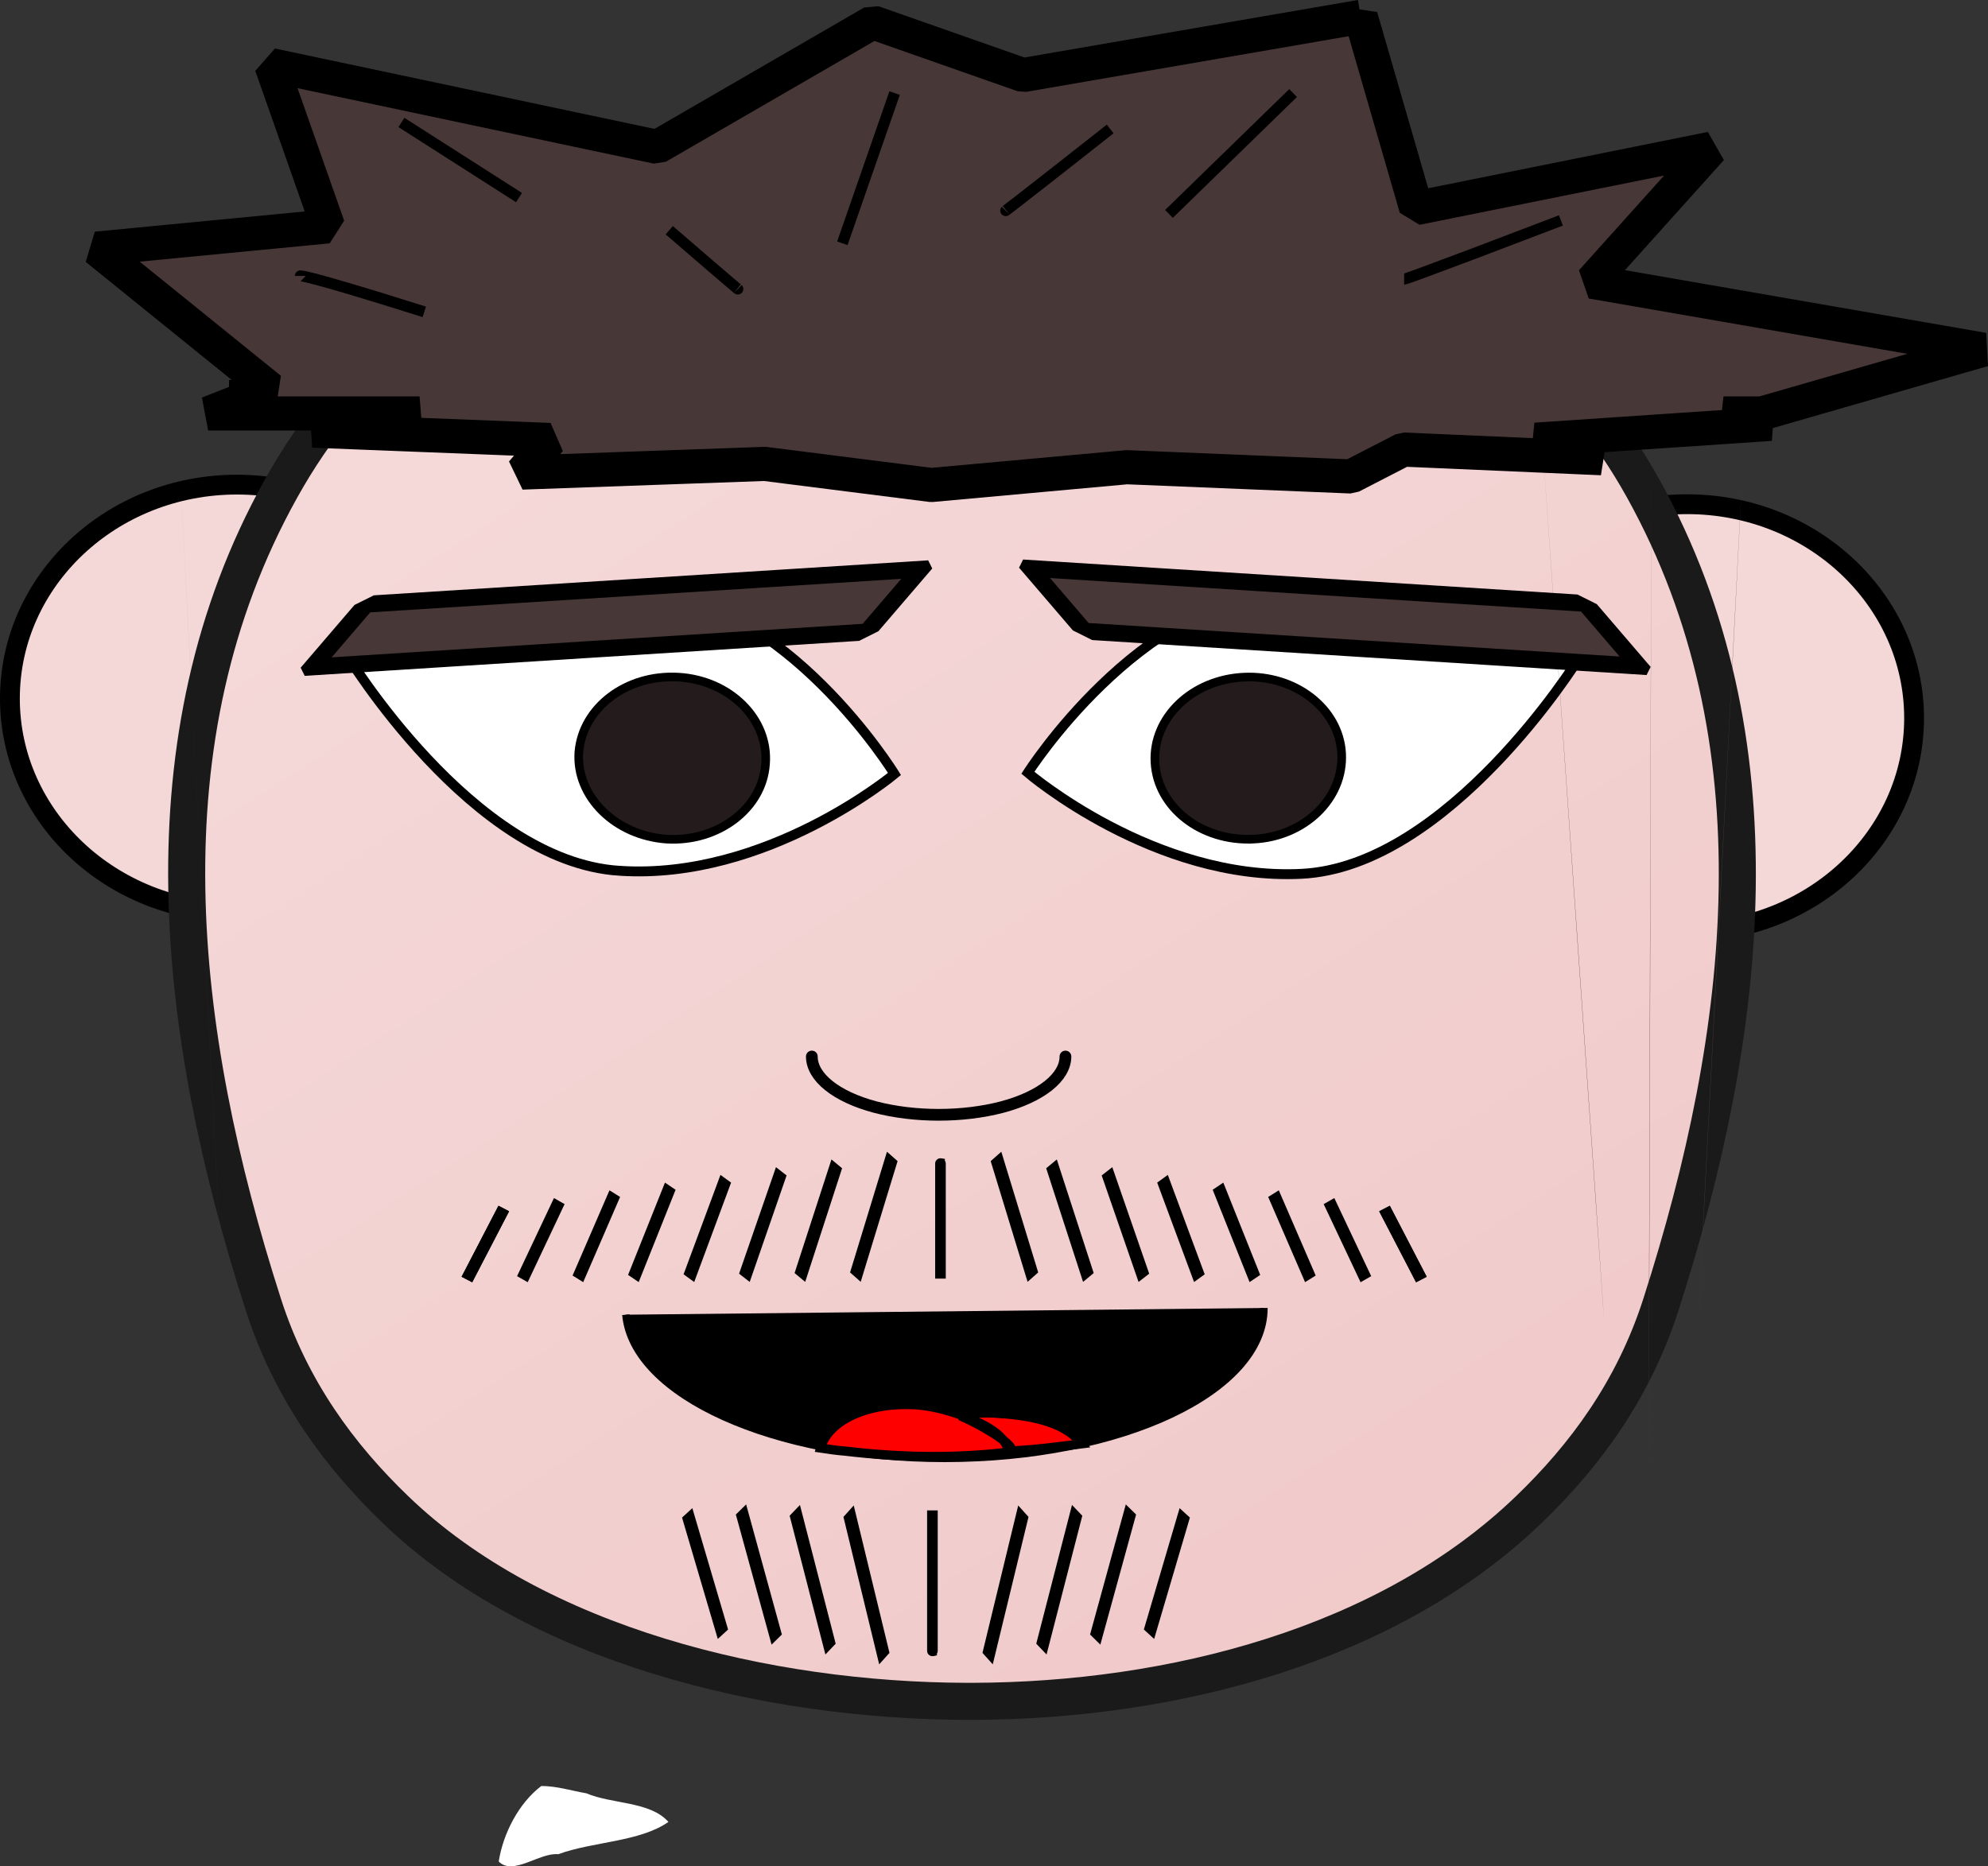
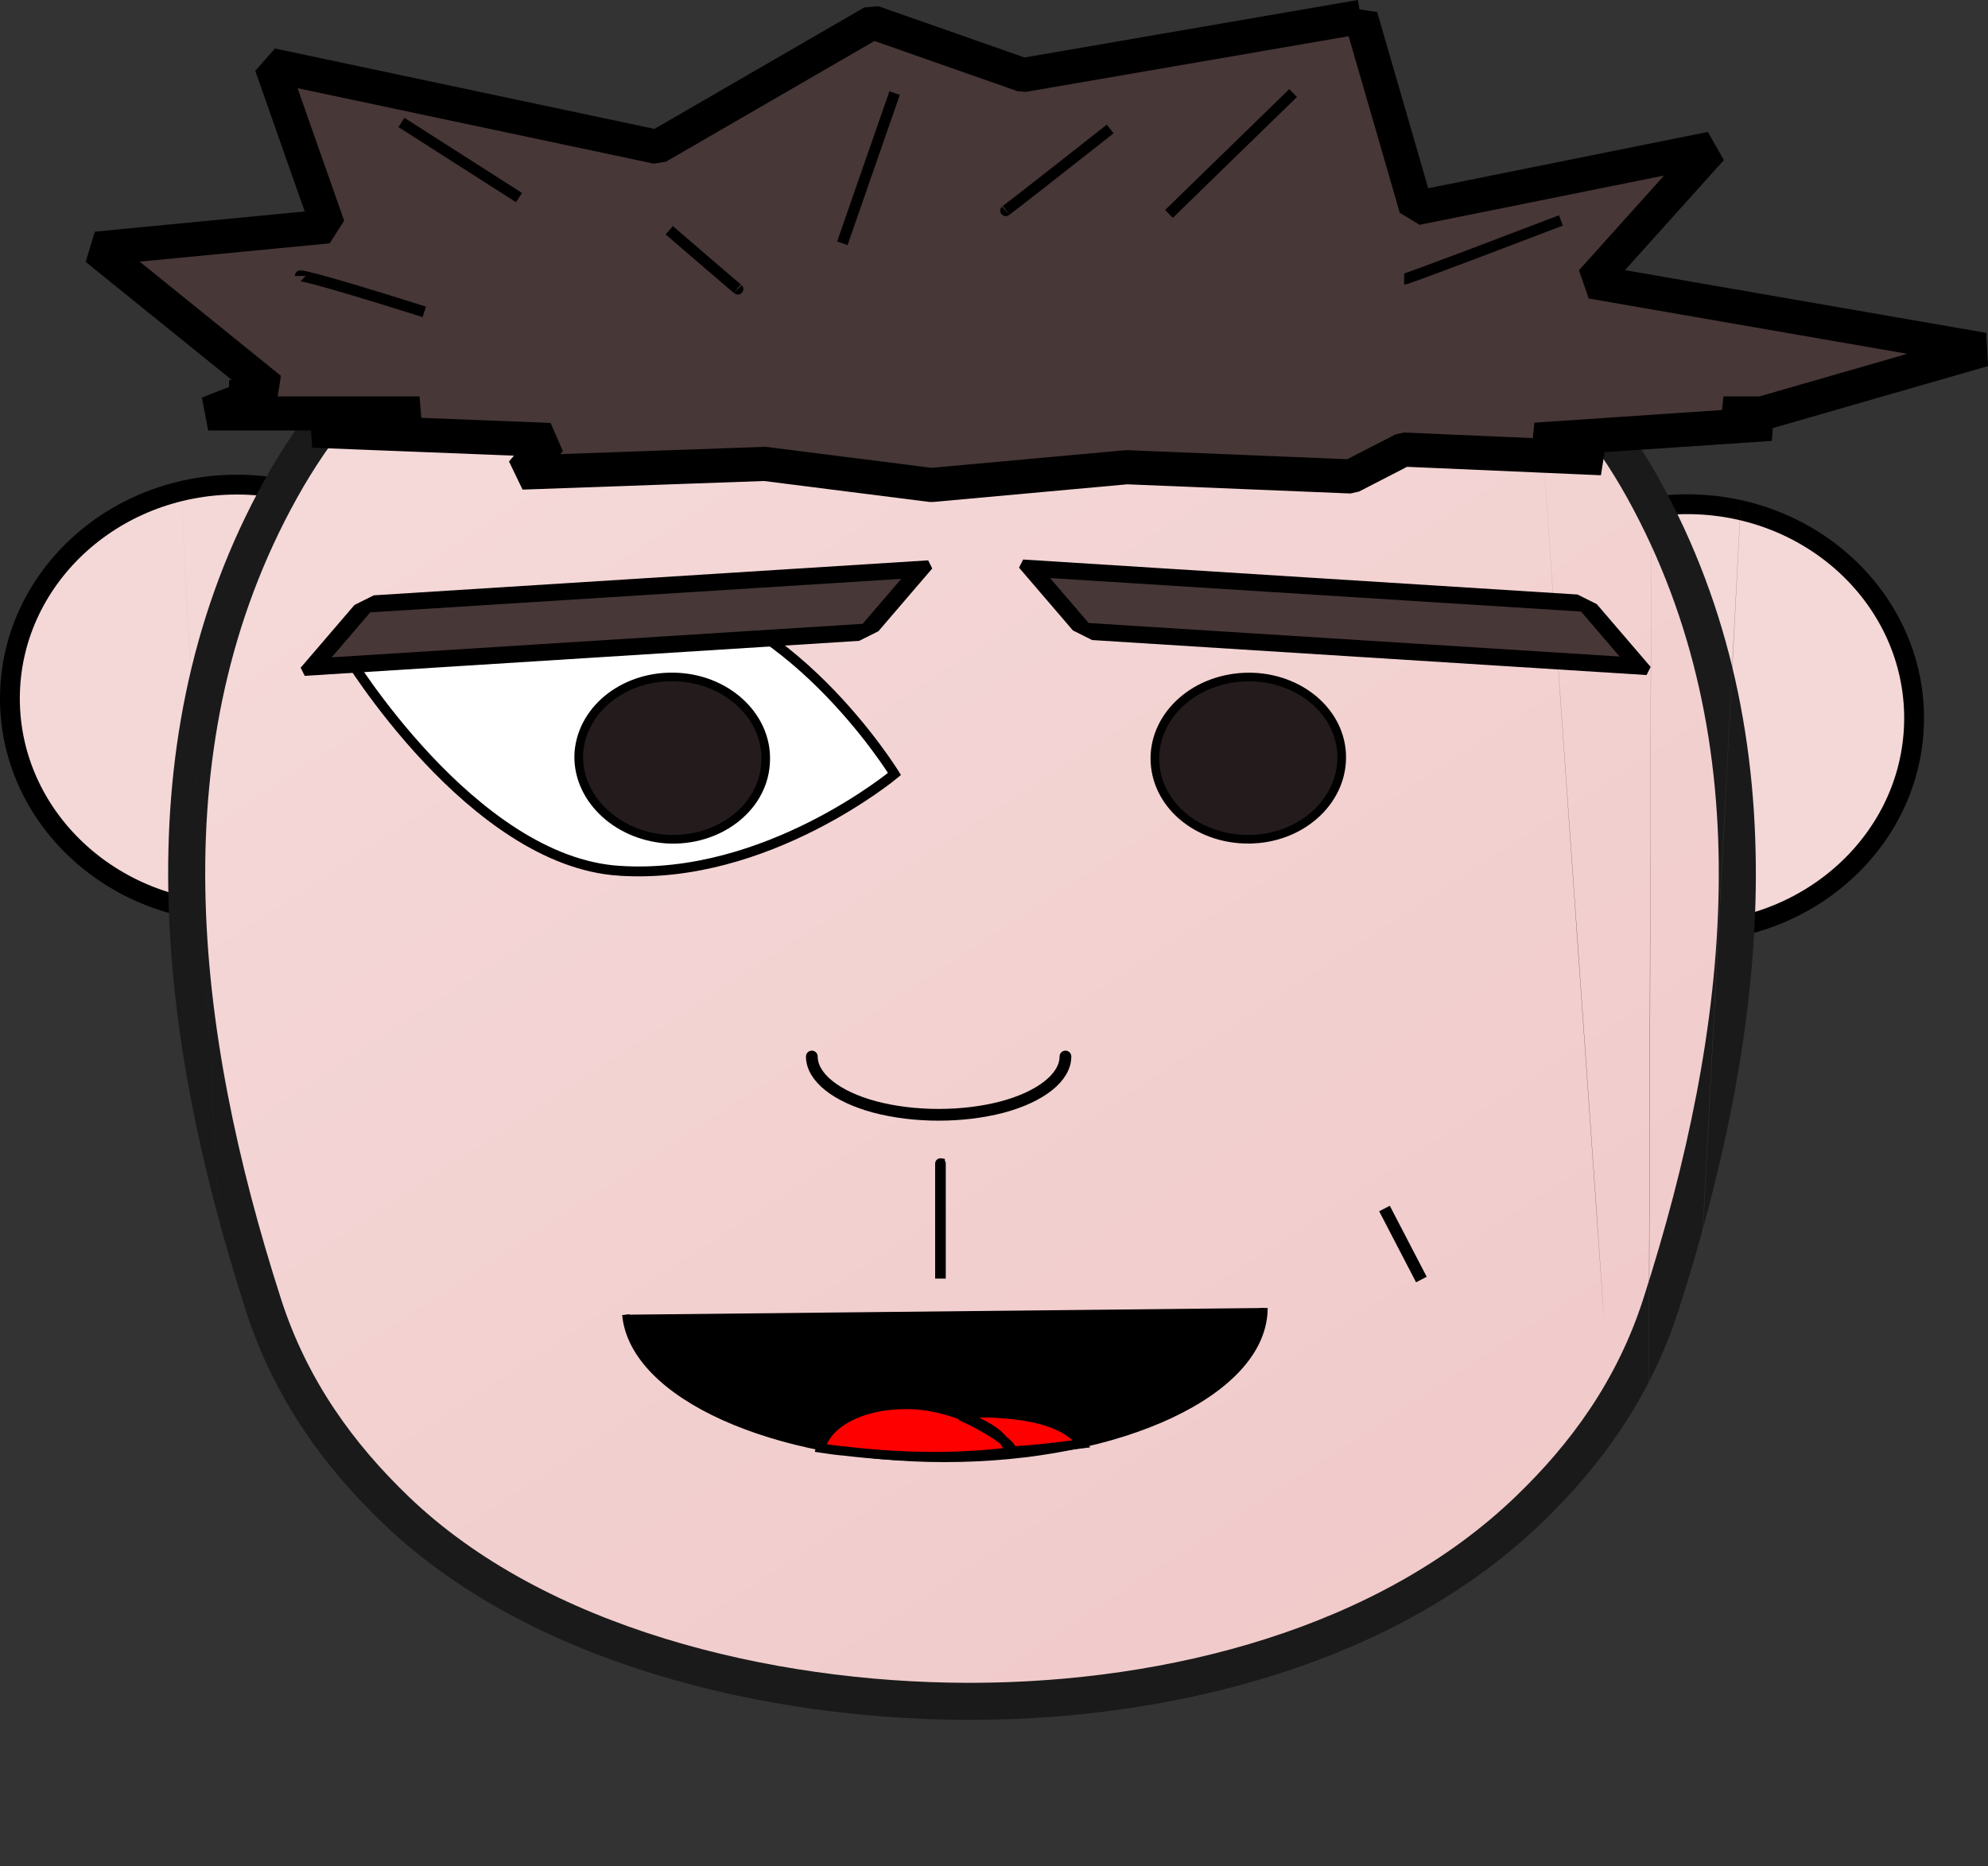
<svg xmlns="http://www.w3.org/2000/svg" xmlns:ns1="http://www.inkscape.org/namespaces/inkscape" xmlns:ns2="http://sodipodi.sourceforge.net/DTD/sodipodi-0.dtd" xmlns:xlink="http://www.w3.org/1999/xlink" version="1.1" id="Layer_3" x="0px" y="0px" width="180.545" height="169.521" viewBox="0 0 180.545 169.521" xml:space="preserve" ns1:version="0.91 r13725" ns2:docname="starter boy 2.svg">
  <rect x="0" y="0" width="180.545" height="169.521" fill="#333333" stroke="none" />
  <defs id="defs17">
    <linearGradient ns1:collect="always" id="linearGradient4372">
      <stop style="stop-color:#f5d9d9;stop-opacity:1" offset="0" id="stop4374" />
      <stop style="stop-color:#f0c8c8;stop-opacity:1" offset="1" id="stop4376" />
    </linearGradient>
    <pattern y="0" x="0" height="6" width="6" patternUnits="userSpaceOnUse" id="EMFhbasepattern" />
    <linearGradient ns1:collect="always" xlink:href="#linearGradient4372" id="linearGradient4378" x1="357.345" y1="288.054" x2="444.487" y2="421.872" gradientUnits="userSpaceOnUse" gradientTransform="translate(-298.868,-266.558)" />
  </defs>
  <ns2:namedview pagecolor="#ffffff" bordercolor="#666666" borderopacity="1" objecttolerance="10" gridtolerance="10" guidetolerance="10" ns1:pageopacity="0" ns1:pageshadow="2" ns1:window-width="1536" ns1:window-height="801" id="namedview15" showgrid="false" ns1:zoom="3.3712566" ns1:cx="56.641919" ns1:cy="82.313721" ns1:window-x="-8" ns1:window-y="-8" ns1:window-maximized="1" ns1:current-layer="Layer_3" fit-margin-top="0" fit-margin-left="0" fit-margin-right="0" fit-margin-bottom="0" />
  <ellipse ry="19.429" rx="20.615" cy="63.448" cx="21.515" id="ellipse4364" style="opacity:1;fill:#f4d7d7;fill-opacity:1;stroke:#000000;stroke-width:1.8;stroke-linecap:round;stroke-linejoin:bevel;stroke-miterlimit:4;stroke-dasharray:none;stroke-dashoffset:0;stroke-opacity:1" />
  <ellipse style="opacity:1;fill:#f4d7d7;fill-opacity:1;stroke:#000000;stroke-width:1.8;stroke-linecap:round;stroke-linejoin:bevel;stroke-miterlimit:4;stroke-dasharray:none;stroke-dashoffset:0;stroke-opacity:1" id="path4353" cx="153.217" cy="65.228" rx="20.615" ry="19.429" />
  <path ns1:connector-curvature="0" id="path4160" d="m 87.377,16.817 c -25.307,0.055 -49.25,4.867 -61.875,27.6 -12.682,22.788 -9.554,49.282 -1.592,74.061 2.502,7.799 6.938,13.772 12,18.64 12.853,12.389 33.838,17.367 51.866,17.422 l 0,0 c 0.114,0 0.171,0 0.284,0 0.057,0 0.171,0 0.284,0 l 0,0 c 18.028,-0.055 37.649,-5.033 50.502,-17.422 5.062,-4.867 9.498,-10.841 12,-18.64 7.961,-24.779 11.032,-51.273 -1.592,-74.061 -12.625,-22.733 -36.568,-27.545 -61.876,-27.6 z" style="fill:url(#linearGradient4378);fill-opacity:1;fill-rule:nonzero;stroke:#1a1a1a;stroke-width:3.365px;stroke-linecap:round;stroke-linejoin:bevel;stroke-miterlimit:4;stroke-dasharray:none;stroke-opacity:1" />
  <path ns1:connector-curvature="0" id="path4162" d="m 114.789,118.81 c 0,7.578 -12.967,13.662 -29.004,13.662 -15.526,0 -28.265,-5.752 -28.947,-13.053 z" style="fill:#000000;fill-opacity:1;fill-rule:nonzero;stroke:none" />
  <path ns1:connector-curvature="0" id="path4164" d="m 114.789,118.81 c 0,7.578 -12.967,13.662 -29.004,13.662 -15.526,0 -28.265,-5.752 -28.947,-13.053" style="fill:none;stroke:#000000;stroke-width:0.673px;stroke-linecap:butt;stroke-linejoin:miter;stroke-miterlimit:4;stroke-dasharray:none;stroke-opacity:1" />
  <path ns1:connector-curvature="0" id="path4166" d="m 90.676,128.379 c 3.412,0.221 6.199,0.94 7.564,2.766 -2.161,0.277 -4.208,0.553 -6.597,0.664 -0.512,-1.604 -2.161,-2.378 -4.322,-3.263 0.967,-0.166 2.104,-0.277 3.355,-0.166 z m -3.355,0.166 c -0.057,0.055 -0.114,0.055 -0.114,0.055 2.104,0.885 5.858,3.153 4.265,3.319 -4.607,0.553 -9.611,0.498 -14.73,-0.111 -0.739,-0.055 -1.478,-0.166 -2.218,-0.277 0.682,-2.544 4.322,-4.204 8.701,-3.927 1.479,0.111 2.844,0.498 4.095,0.94 z" style="fill:#ff0000;fill-opacity:1;fill-rule:nonzero;stroke:#000000;stroke-width:0.841px;stroke-linecap:butt;stroke-linejoin:miter;stroke-miterlimit:4;stroke-dasharray:none;stroke-opacity:1" />
-   <path ns1:connector-curvature="0" id="path4168" d="m 118.201,79.373 c -13.365,0.664 -24.853,-9.181 -24.853,-9.181 0,0 10.066,-15.819 23.431,-16.483 13.365,-0.608 26.502,6.25 26.502,6.25 0,0 -11.715,18.75 -25.08,19.414 z" style="fill:#ffffff;fill-opacity:1;fill-rule:nonzero;stroke:#000000;stroke-width:0.897px;stroke-linecap:butt;stroke-linejoin:miter;stroke-miterlimit:4;stroke-dasharray:none;stroke-opacity:1" />
  <path ns1:connector-curvature="0" id="path4170" d="m 113.822,76.22 c -4.72,0.221 -8.701,-2.876 -8.929,-6.969 -0.228,-4.038 3.355,-7.522 8.076,-7.743 4.663,-0.221 8.644,2.876 8.872,6.914 0.228,4.093 -3.355,7.577 -8.019,7.799 z" style="fill:#241c1c;fill-opacity:1;fill-rule:nonzero;stroke:#000000;stroke-width:0.785px;stroke-linecap:butt;stroke-linejoin:miter;stroke-miterlimit:4;stroke-dasharray:none;stroke-opacity:1" />
  <path ns1:connector-curvature="0" id="path4172" d="m 96.761,95.966 c 0,1.881 -2.218,3.651 -5.744,4.591 -3.583,0.94 -7.962,0.94 -11.545,0 -3.526,-0.94 -5.744,-2.71 -5.744,-4.591" style="fill:none;stroke:#000000;stroke-width:1.066px;stroke-linecap:round;stroke-linejoin:bevel;stroke-miterlimit:4;stroke-dasharray:none;stroke-opacity:1" />
  <path ns1:connector-curvature="0" id="path4174" d="m 56.269,79.097 c 13.365,0.885 24.966,-8.794 24.966,-8.794 0,0 -9.782,-15.93 -23.203,-16.814 -13.365,-0.83 -26.616,5.863 -26.616,5.863 0,0 11.431,18.916 24.853,19.746 z" style="fill:#ffffff;fill-opacity:1;fill-rule:nonzero;stroke:#000000;stroke-width:0.897px;stroke-linecap:butt;stroke-linejoin:miter;stroke-miterlimit:4;stroke-dasharray:none;stroke-opacity:1" />
  <path ns1:connector-curvature="0" id="path4176" d="m 60.534,76.22 c 4.663,0.277 8.701,-2.766 8.986,-6.803 0.341,-4.093 -3.242,-7.633 -7.905,-7.909 -4.72,-0.277 -8.701,2.765 -9.042,6.803 -0.284,4.038 3.299,7.577 7.962,7.909 z" style="fill:#241c1c;fill-opacity:1;fill-rule:nonzero;stroke:#000000;stroke-width:0.785px;stroke-linecap:butt;stroke-linejoin:miter;stroke-miterlimit:4;stroke-dasharray:none;stroke-opacity:1" />
-   <path ns1:connector-curvature="0" id="path4196" d="m 49.16,162.229 c -2.047,1.549 -3.469,4.314 -3.867,6.859 1.308,1.327 3.697,-0.83 5.403,-0.664 3.185,-1.162 7.393,-1.106 10.009,-2.931 -1.649,-1.881 -5.118,-1.604 -7.45,-2.6 -1.308,-0.221 -2.673,-0.664 -4.095,-0.664 z" style="fill:#ffffff;fill-opacity:1;fill-rule:nonzero;stroke:none" />
  <path ns1:connector-curvature="0" id="path4206" d="m 158.75,33.023 c -4.436,86.34 -4.55,87.059 -4.55,87.059 z" style="fill:#483737;fill-opacity:1;fill-rule:nonzero;stroke:none" />
  <path ns1:connector-curvature="0" id="path4210" d="m 139.813,36.507 c 5.858,82.635 5.858,83.354 5.858,83.354 z" style="fill:#483737;fill-opacity:1;fill-rule:nonzero;stroke:none" />
  <path ns1:connector-curvature="0" id="path4214" d="m 149.993,36.065 c -0.228,98.564 -0.284,99.394 -0.284,99.394 z" style="fill:#483737;fill-opacity:1;fill-rule:nonzero;stroke:none" />
  <path ns1:connector-curvature="0" id="path4222" d="m 15.856,33.023 c 4.436,86.34 4.493,87.059 4.493,87.059 z" style="fill:#483737;fill-opacity:1;fill-rule:nonzero;stroke:none" />
  <g id="g4147" transform="matrix(0.412,0,0,0.332,-37.875,-124.748)" />
  <rect transform="matrix(-0.998,-0.063,0.651,0.759,0,0)" y="63.688" x="-102.7" height="7.51" width="50.448" id="rect4386" style="opacity:1;fill:#483737;fill-opacity:1;stroke:#000000;stroke-width:2.127;stroke-linecap:round;stroke-linejoin:bevel;stroke-miterlimit:4;stroke-dasharray:none;stroke-dashoffset:0;stroke-opacity:1" />
  <g id="g4708" transform="translate(-296.791,-270.117)">
-     <path ns1:tile-h="5.9774872" ns1:tile-w="4.2075885" ns1:tile-cy="381.73728" ns1:tile-cx="341.88559" style="fill:none;fill-rule:evenodd;stroke:#000000;stroke-width:1.087px;stroke-linecap:butt;stroke-linejoin:miter;stroke-opacity:1" d="m 342.543,379.891 c -3.35,6.45 -3.35,6.45 -3.35,6.45" id="use4405" ns1:connector-curvature="0" ns1:tile-x0="339.7818" ns1:tile-y0="378.74854" />
    <use id="use4530" xlink:href="#use4405" ns1:tiled-clone-of="#use4405" y="0" x="0" width="100%" height="100%" />
    <use id="use4532" transform="matrix(1,0,0,1.1,5.04,-38.665)" xlink:href="#use4405" ns1:tiled-clone-of="#use4405" y="0" x="0" width="100%" height="100%" />
    <use id="use4534" transform="matrix(1,0,0,1.2,10.081,-77.33)" xlink:href="#use4405" ns1:tiled-clone-of="#use4405" y="0" x="0" width="100%" height="100%" />
    <use id="use4536" transform="matrix(1,0,0,1.3,15.121,-115.995)" xlink:href="#use4405" ns1:tiled-clone-of="#use4405" y="0" x="0" width="100%" height="100%" />
    <use id="use4538" transform="matrix(1,0,0,1.4,20.161,-154.66)" xlink:href="#use4405" ns1:tiled-clone-of="#use4405" y="0" x="0" width="100%" height="100%" />
    <use id="use4540" transform="matrix(1,0,0,1.5,25.202,-193.326)" xlink:href="#use4405" ns1:tiled-clone-of="#use4405" y="0" x="0" width="100%" height="100%" />
    <use id="use4542" transform="matrix(1,0,0,1.6,30.242,-231.991)" xlink:href="#use4405" ns1:tiled-clone-of="#use4405" y="0" x="0" width="100%" height="100%" />
    <use id="use4544" transform="matrix(1,0,0,1.7,35.282,-270.656)" xlink:href="#use4405" ns1:tiled-clone-of="#use4405" y="0" x="0" width="100%" height="100%" />
  </g>
  <path style="fill:#000000;fill-opacity:0;fill-rule:evenodd;stroke:#000000;stroke-width:0.965px;stroke-linecap:butt;stroke-linejoin:miter;stroke-opacity:1" d="m 85.41,116.142 c 0,-10.718 0,-10.459 0,-10.459 l 0.318,0.065 0,0" id="path4577" ns1:connector-curvature="0" />
  <g id="g4719" transform="matrix(-1,0,0,1,468.279,-270.117)">
    <path ns1:tile-y0="378.74854" ns1:tile-x0="339.7818" ns1:connector-curvature="0" id="path4721" d="m 342.543,379.891 c -3.35,6.45 -3.35,6.45 -3.35,6.45" style="fill:none;fill-rule:evenodd;stroke:#000000;stroke-width:1.087px;stroke-linecap:butt;stroke-linejoin:miter;stroke-opacity:1" ns1:tile-cx="341.88559" ns1:tile-cy="381.73728" ns1:tile-w="4.2075885" ns1:tile-h="5.9774872" />
    <use height="100%" width="100%" x="0" y="0" ns1:tiled-clone-of="#use4405" xlink:href="#use4405" id="use4723" />
    <use height="100%" width="100%" x="0" y="0" ns1:tiled-clone-of="#use4405" xlink:href="#use4405" transform="matrix(1,0,0,1.1,5.04,-38.665)" id="use4725" />
    <use height="100%" width="100%" x="0" y="0" ns1:tiled-clone-of="#use4405" xlink:href="#use4405" transform="matrix(1,0,0,1.2,10.081,-77.33)" id="use4727" />
    <use height="100%" width="100%" x="0" y="0" ns1:tiled-clone-of="#use4405" xlink:href="#use4405" transform="matrix(1,0,0,1.3,15.121,-115.995)" id="use4729" />
    <use height="100%" width="100%" x="0" y="0" ns1:tiled-clone-of="#use4405" xlink:href="#use4405" transform="matrix(1,0,0,1.4,20.161,-154.66)" id="use4731" />
    <use height="100%" width="100%" x="0" y="0" ns1:tiled-clone-of="#use4405" xlink:href="#use4405" transform="matrix(1,0,0,1.5,25.202,-193.326)" id="use4733" />
    <use height="100%" width="100%" x="0" y="0" ns1:tiled-clone-of="#use4405" xlink:href="#use4405" transform="matrix(1,0,0,1.6,30.242,-231.991)" id="use4735" />
    <use height="100%" width="100%" x="0" y="0" ns1:tiled-clone-of="#use4405" xlink:href="#use4405" transform="matrix(1,0,0,1.7,35.282,-270.656)" id="use4737" />
  </g>
  <g id="g4304" transform="translate(123.071,48.349)">
    <use height="100%" width="100%" x="0" y="0" ns1:tiled-clone-of="#use4405" xlink:href="#use4405" transform="matrix(0.969,0,0,-1.709,-389.34,749.327)" id="use4233" />
    <use height="100%" width="100%" x="0" y="0" ns1:tiled-clone-of="#use4405" xlink:href="#use4405" transform="matrix(0.969,0,0,-1.832,-384.454,796.539)" id="use4235" />
    <use height="100%" width="100%" x="0" y="0" ns1:tiled-clone-of="#use4405" xlink:href="#use4405" transform="matrix(0.969,0,0,-1.954,-379.568,843.751)" id="use4237" />
    <use height="100%" width="100%" x="0" y="0" ns1:tiled-clone-of="#use4405" xlink:href="#use4405" transform="matrix(0.969,0,0,-2.076,-374.682,890.962)" id="use4239" />
-     <path style="fill:#000000;fill-opacity:0;fill-rule:evenodd;stroke:#000000;stroke-width:0.965px;stroke-linecap:butt;stroke-linejoin:miter;stroke-opacity:1" d="m -38.392,88.844 c 0,13.087 0,12.771 0,12.771 l 0.308,-0.079 0,0" id="path4241" ns1:connector-curvature="0" />
    <use id="use4255" transform="matrix(-0.969,0,0,-1.709,313.203,749.327)" xlink:href="#use4405" ns1:tiled-clone-of="#use4405" y="0" x="0" width="100%" height="100%" />
    <use id="use4257" transform="matrix(-0.969,0,0,-1.832,308.317,796.539)" xlink:href="#use4405" ns1:tiled-clone-of="#use4405" y="0" x="0" width="100%" height="100%" />
    <use id="use4259" transform="matrix(-0.969,0,0,-1.954,303.431,843.751)" xlink:href="#use4405" ns1:tiled-clone-of="#use4405" y="0" x="0" width="100%" height="100%" />
    <use id="use4261" transform="matrix(-0.969,0,0,-2.076,298.546,890.962)" xlink:href="#use4405" ns1:tiled-clone-of="#use4405" y="0" x="0" width="100%" height="100%" />
  </g>
  <path style="opacity:1;fill:#483737;fill-opacity:1;stroke:#000000;stroke-width:3.1;stroke-linecap:round;stroke-linejoin:bevel;stroke-miterlimit:4;stroke-dasharray:none;stroke-dashoffset:0;stroke-opacity:1" d="M 123.581,1.527 92.911,6.818 79.258,2.024 59.698,13.348 24.647,5.922 29.792,20.561 8.758,22.586 24.536,35.34 l -1.756,0.691 -1.953,0.031 1.734,0.055 -3.656,1.439 19.201,0 -9.697,1.562 21.531,0.846 -2.537,2.961 22.055,-0.787 15.127,1.916 17.752,-1.615 20.367,0.838 4.738,-2.441 18.016,0.785 -6.004,-1.682 21.357,-1.438 -4.291,-0.945 3.494,0 20.102,-5.793 -35.568,-6.176 10.857,-12.084 -26.791,5.398 -5.033,-17.375 z" id="path4363" ns1:connector-curvature="0" />
  <path style="fill:none;fill-rule:evenodd;stroke:#000000;stroke-width:1px;stroke-linecap:butt;stroke-linejoin:miter;stroke-opacity:1" d="M 117.435,8.454 C 106.163,19.429 106.163,19.429 106.163,19.429" id="path4374" ns1:connector-curvature="0" />
  <path style="fill:none;fill-rule:evenodd;stroke:#000000;stroke-width:1px;stroke-linecap:butt;stroke-linejoin:miter;stroke-opacity:1" d="M 81.246,8.454 C 76.5,22.098 76.5,22.098 76.5,22.098" id="path4376" ns1:connector-curvature="0" />
  <path style="fill:none;fill-rule:evenodd;stroke:#000000;stroke-width:1px;stroke-linecap:butt;stroke-linejoin:miter;stroke-opacity:1" d="M 36.456,11.123 C 47.135,17.946 47.135,17.946 47.135,17.946" id="path4378" ns1:connector-curvature="0" />
  <path style="fill:none;fill-rule:evenodd;stroke:#000000;stroke-width:1px;stroke-linecap:butt;stroke-linejoin:miter;stroke-opacity:1" d="m 100.824,11.716 c -9.789,7.712 -9.492,7.416 -9.492,7.416" id="path4380" ns1:connector-curvature="0" />
  <path style="fill:none;fill-rule:evenodd;stroke:#000000;stroke-width:1px;stroke-linecap:butt;stroke-linejoin:miter;stroke-opacity:1" d="m 141.758,20.022 c -13.941,5.339 -14.238,5.339 -14.238,5.339" id="path4382" ns1:connector-curvature="0" />
  <path style="fill:none;fill-rule:evenodd;stroke:#000000;stroke-width:1px;stroke-linecap:butt;stroke-linejoin:miter;stroke-opacity:1" d="M 38.532,28.327 C 27.261,24.768 27.261,25.065 27.261,25.065" id="path4384" ns1:connector-curvature="0" />
  <path style="fill:none;fill-rule:evenodd;stroke:#000000;stroke-width:1px;stroke-linecap:butt;stroke-linejoin:miter;stroke-opacity:1" d="m 60.779,20.912 c 6.526,5.636 6.229,5.339 6.229,5.339" id="path4386" ns1:connector-curvature="0" />
  <rect style="opacity:1;fill:#483737;fill-opacity:1;stroke:#000000;stroke-width:2.127;stroke-linecap:round;stroke-linejoin:bevel;stroke-miterlimit:4;stroke-dasharray:none;stroke-dashoffset:0;stroke-opacity:1" id="rect4391" width="50.448" height="7.51" x="85.097" y="79.373" transform="matrix(0.998,-0.063,-0.651,0.759,0,0)" />
</svg>